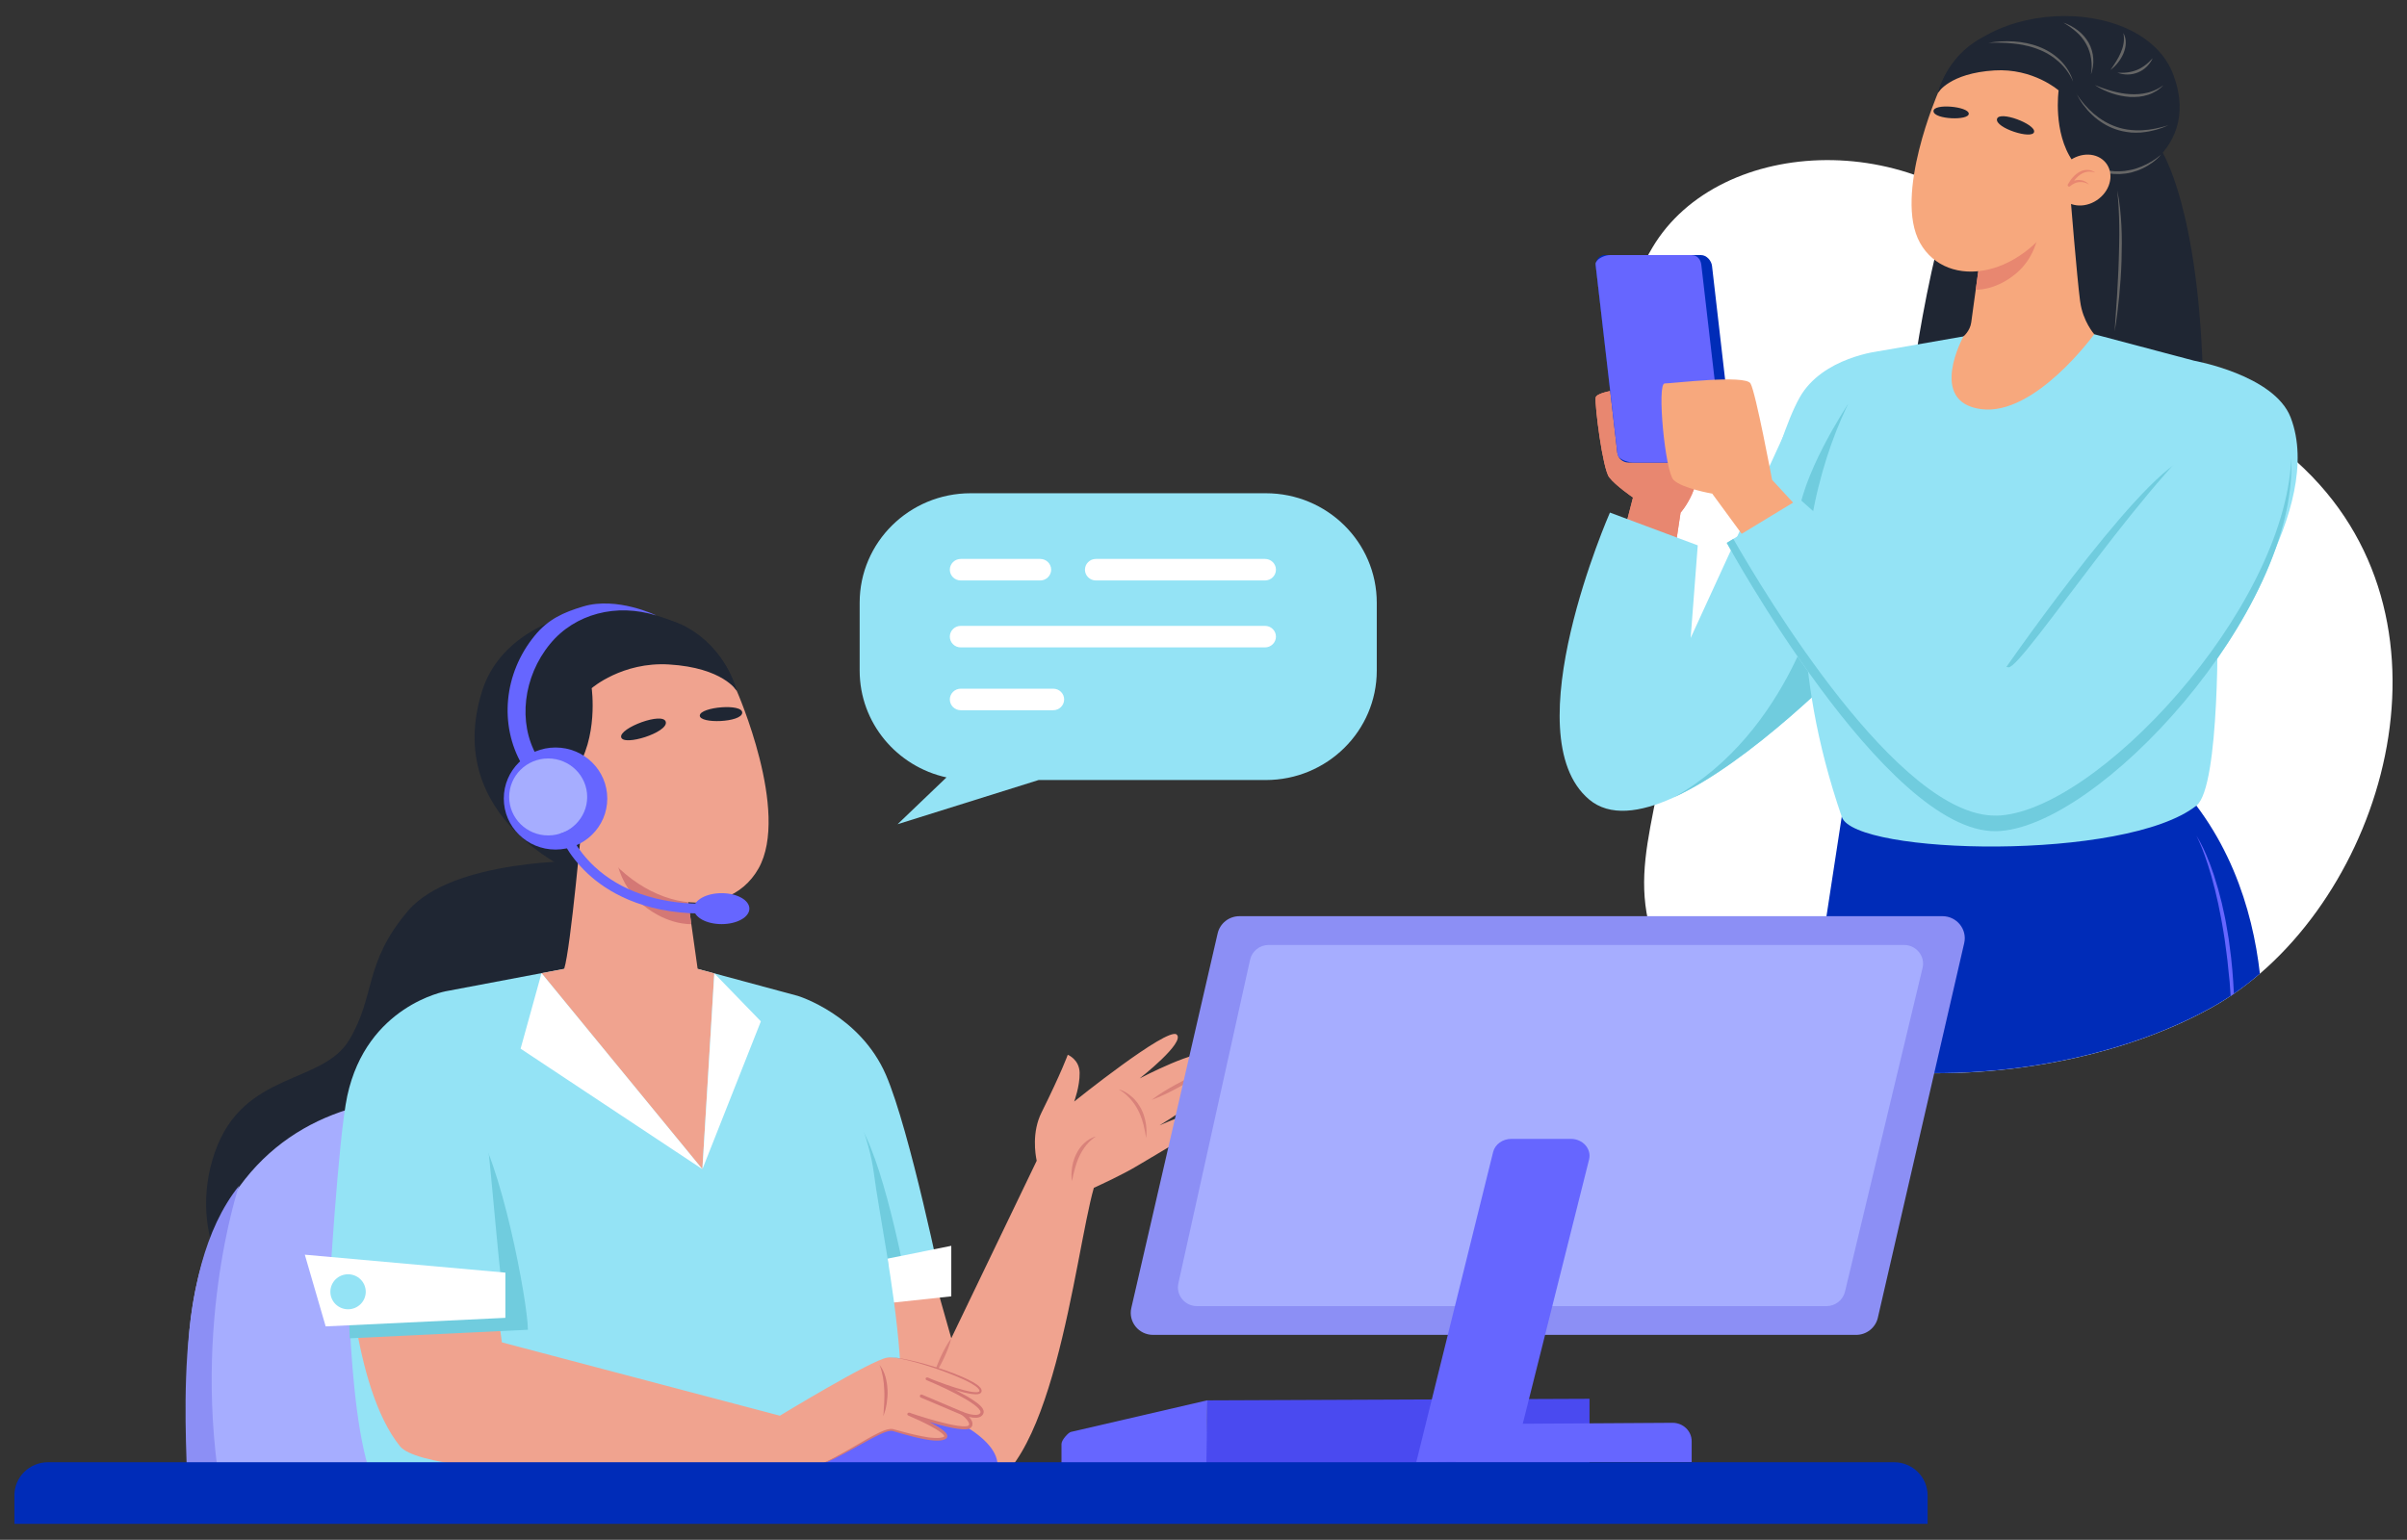
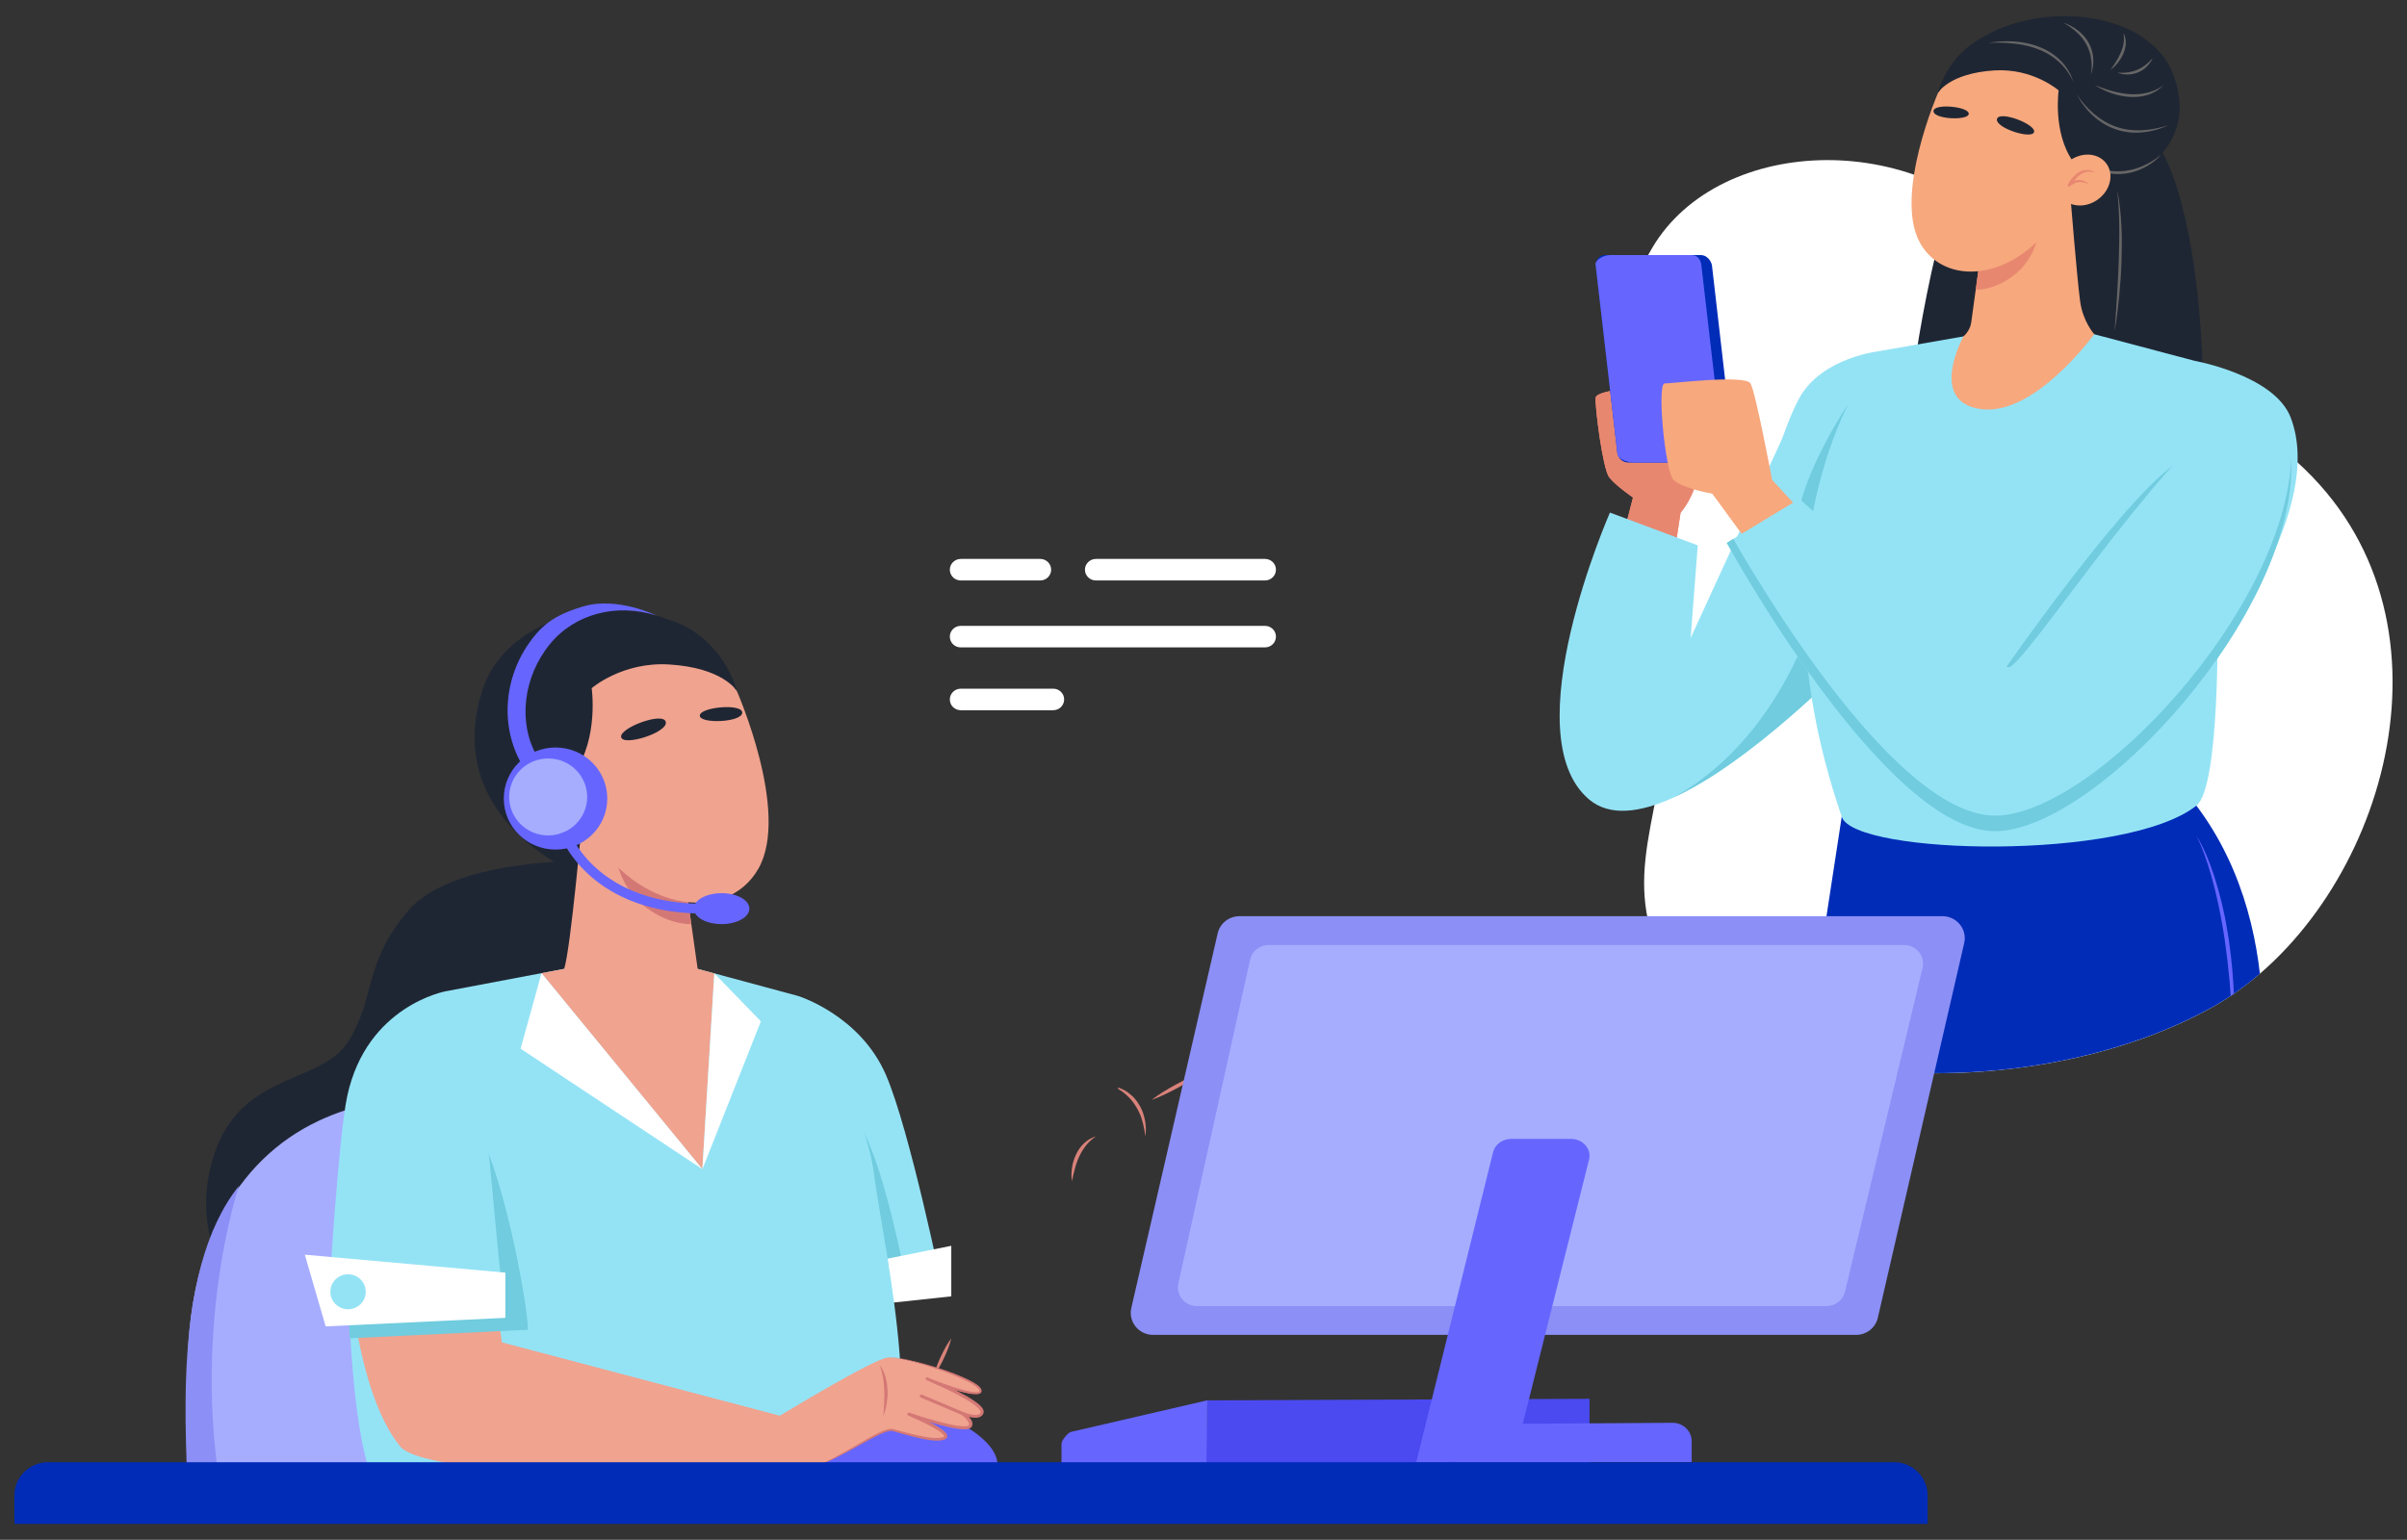
<svg xmlns="http://www.w3.org/2000/svg" id="a" viewBox="0 0 379.59 242.91">
  <rect x="0" y="0" width="379.59" height="242.91" fill="#333333" stroke="none" />
  <defs>
    <style>.b{fill:#f7a87d;}.c{fill:#002cb8;}.d{fill:#e88770;}.e{fill:#fff;}.f{fill:#f5c4b8;}.g{fill:#f0a38f;}.h{fill:#fc8a7a;}.i{fill:#666;}.j{fill:#66f;}.k{fill:#8c8ff5;}.l{fill:#a6adff;}.m{fill:#d9827a;}.n{fill:#d47875;}.o{fill:#1f2633;}.p{fill:#70ccde;}.q{fill:#94e3f5;}.r{fill:#4a4af0;}</style>
  </defs>
  <path class="e" d="M261.54,150.42c-5.95-14.55,1.6-22.63,2.83-48.57,1.23-25.94-17.39-39.79-3.79-62.78,10.59-17.91,42.89-19.2,58.85,.82,17.23,21.61,33.47,22.15,46.38,36.56,23.17,25.85,8.21,68.53-17.14,82.56-29.19,16.15-78.17,13.32-87.13-8.59" />
  <path class="h" d="M258.78,61.1s-7,.41-7.14,1.64c-.15,1.23,1.1,11.22,2.14,12.56,1.04,1.34,3.75,3.18,3.75,3.18l-3.96,15.34,8.96,3.63,2.5-16.58s3.96-4.43,2.29-9.54c-1.67-5.11-8.54-10.22-8.54-10.22" />
  <path class="d" d="M258.78,61.1s-7,.41-7.14,1.64c-.15,1.23,1.1,11.22,2.14,12.56,1.04,1.34,3.75,3.18,3.75,3.18l-3.96,15.34,8.96,3.63,2.5-16.58s3.96-4.43,2.29-9.54c-1.67-5.11-8.54-10.22-8.54-10.22" />
  <path class="q" d="M301.03,76.23l-4.63,23.23s-.5,.54-1.38,1.47c-4.5,4.71-19.05,19.38-31.1,24.88-5.27,2.4-10.07,3.04-13.31,.31-12.12-10.22,3.28-45.26,3.28-45.26l13.85,5.17-1.12,14.61,14.96-32.6,19.45,8.2Z" />
  <path class="p" d="M295.01,100.93c-4.5,4.71-19.05,19.38-31.1,24.88,18.51-10.32,23.4-32.95,23.4-32.95l7.7,8.06Z" />
  <path class="o" d="M340.89,23.8s5.99,9.03,6.56,37.14c.57,28.11-45.99,0-45.99,0,0,0,4.01-33.03,13.13-45.25,9.12-12.22,26.3,8.11,26.3,8.11" />
  <path class="c" d="M356.4,153.59c-2.43,2.1-5.02,3.92-7.73,5.41-18.48,10.22-44.88,12.84-64.05,7.83l5.95-38.8s41.81-15.01,50.57-6.78c10.33,9.7,14.09,22.16,15.25,32.34" />
  <path class="q" d="M275.32,90.21s4.41-20.23,8.48-27.49c3.6-6.42,12.72-7.35,12.72-7.35l-.71,38.92-20.49-4.07Z" />
  <path class="p" d="M291.42,63.78s-7.66,11.51-7.9,18.67c-.24,7.17,6.45,1.75,6.45,1.75l3.08-18.65-1.64-1.77Z" />
  <path class="q" d="M310.49,52.92l-13.96,2.44s-22.29,26.32-6.07,73.52c2.06,5.99,44.79,7.03,55.93-1.8,3.76-2.98,3.32-29.67,3.32-29.67l-3.73-40.52-15.7-4.16-19.78,.19Z" />
  <path class="j" d="M352.31,156.75c-.18,.12-.35,.24-.53,.36-.03-.37-.05-.74-.08-1.11l-.08-1.13c-.03-.38-.08-.75-.12-1.12l-.23-2.25c-.08-.75-.2-1.49-.29-2.24l-.15-1.12c-.05-.37-.12-.74-.18-1.12l-.19-1.12c-.07-.37-.12-.74-.2-1.11l-.44-2.22-.51-2.2c-.19-.73-.39-1.46-.58-2.19l-.33-1.08-.16-.54c-.06-.18-.12-.36-.18-.54-.47-1.44-1.01-2.85-1.69-4.21,.81,1.29,1.44,2.69,1.99,4.1,.07,.18,.14,.35,.21,.53l.19,.54,.38,1.08c.23,.72,.45,1.45,.66,2.18,.2,.73,.39,1.47,.58,2.21l.49,2.23c.09,.37,.14,.75,.21,1.12l.19,1.12c.06,.38,.14,.75,.19,1.12l.15,1.13c.36,2.51,.56,5.05,.68,7.58" />
  <path class="o" d="M332.83,29.44s14.75-4.4,9.95-17.55c-4.86-13.31-32.71-12.45-37.14,2.73-4.07,13.96,27.19,14.82,27.19,14.82" />
  <path class="b" d="M330.26,52.73s-9.36,12.95-17.84,11.81c-8.48-1.13-2.78-11.47-2.78-11.47,0,0,1.04-.84,1.23-2.21,.09-.64,.23-1.69,.39-2.87,.4-2.89,.9-6.5,.9-6.5l14.35-10.48s1.05,12.93,1.51,16.35c0,.07,.02,.14,.03,.2,.41,3.14,2.22,5.17,2.22,5.17" />
  <path class="d" d="M311.58,45.7s3.06,.2,6.35-2.55c2.86-2.39,3.39-5.68,3.39-5.68l-9.34,5.33-.4,2.9Z" />
  <path class="b" d="M305.64,14.62s-7.04,16.17-2.85,23.69c4.19,7.52,16.68,5.91,23.03-6.49,6.35-12.4,5.8-20.69-1.22-23.91-7.02-3.22-14.83,.53-18.95,6.71" />
  <path class="o" d="M333.32,11.9c-3.86-7.58-15.62-8.76-21.02-5.8-5.4,2.96-6.66,8.52-6.66,8.52,0,0,1.78-3.07,8.88-3.51,6.12-.38,10.13,3.15,10.13,3.15,0,0-.93,6.62,2.22,11.14,3.7,5.3,10.3-5.93,6.44-13.51" />
  <path class="o" d="M314.93,18.78c-.31,1.4,5.56,3.28,5.85,2.04,.29-1.24-5.54-3.44-5.85-2.04" />
  <path class="o" d="M304.92,17.56c.08,1.29,5.62,1.5,5.56,.36s-5.65-1.65-5.56-.36" />
  <path class="i" d="M340.8,24.4c-.39,.46-.85,.87-1.34,1.23-.49,.36-1.02,.68-1.58,.94-.56,.27-1.14,.47-1.74,.63-.6,.15-1.22,.23-1.85,.26-.62,.01-1.25-.02-1.86-.13l-.23-.04-.23-.05c-.15-.04-.3-.07-.45-.11-.3-.09-.6-.17-.88-.29-1.15-.43-2.22-1.05-3.17-1.8,1.05,.61,2.14,1.12,3.29,1.48,.14,.05,.28,.09,.43,.13l.43,.11c.15,.03,.29,.06,.44,.09l.22,.04,.22,.03c.59,.09,1.18,.12,1.78,.1,.59-.01,1.19-.09,1.77-.22,.58-.12,1.15-.31,1.7-.54,.55-.23,1.09-.5,1.6-.81,.51-.31,1-.66,1.46-1.06" />
  <path class="b" d="M326.2,25.48c-1.91,1.51-2.38,4.05-1.05,5.67,1.33,1.62,3.96,1.7,5.87,.18,1.91-1.51,2.38-4.05,1.05-5.67-1.33-1.62-3.96-1.7-5.87-.18" />
  <path class="d" d="M329.46,29.15c-.22-.18-.49-.29-.75-.36-.27-.07-.54-.09-.81-.06-.27,.02-.53,.09-.77,.21-.24,.11-.47,.26-.67,.44-.1,.09-.25,.08-.33-.02-.07-.08-.07-.19-.02-.28h0c.23-.38,.47-.76,.77-1.09,.15-.17,.31-.33,.48-.47,.17-.14,.36-.27,.56-.39,.4-.22,.85-.35,1.3-.33,.45,.01,.87,.17,1.21,.41-.41-.11-.82-.17-1.21-.12-.39,.05-.76,.2-1.09,.42-.17,.11-.32,.23-.47,.37-.15,.13-.29,.28-.42,.44-.26,.31-.51,.64-.74,1l-.35-.31c.25-.2,.52-.36,.82-.47,.3-.1,.61-.16,.92-.15,.31,.01,.61,.08,.88,.21,.27,.12,.52,.31,.68,.55" />
  <path class="i" d="M327.48,14.79c.09,.15,.18,.3,.28,.44,.1,.15,.2,.29,.3,.42,.1,.14,.21,.28,.32,.41,.11,.13,.22,.27,.33,.4,.45,.53,.94,1.02,1.47,1.47,1.05,.9,2.25,1.62,3.56,2.07,.16,.05,.33,.11,.49,.16l.5,.13c.17,.04,.34,.07,.51,.1,.09,.02,.17,.04,.26,.05l.26,.03,.26,.03,.13,.02h.13l.52,.04c.17,0,.35,0,.52,0h.26c.09,0,.17,0,.26-.01,1.39-.07,2.77-.37,4.12-.79-1.28,.59-2.67,.98-4.1,1.12-.09,0-.18,.02-.27,.03h-.27c-.18,.01-.36,.03-.54,.02l-.54-.02h-.14l-.13-.02-.27-.03c-.71-.08-1.42-.24-2.1-.48-.68-.24-1.33-.55-1.94-.93-.61-.38-1.18-.81-1.69-1.3-.52-.48-.99-1.02-1.41-1.58-.21-.28-.41-.57-.59-.88-.18-.3-.35-.61-.49-.93" />
  <path class="i" d="M326.92,12.88c-.11-.31-.26-.6-.42-.88-.16-.28-.34-.56-.53-.82-.38-.53-.82-1.01-1.3-1.44-.48-.43-1-.82-1.56-1.15-.55-.34-1.14-.62-1.75-.84-.3-.13-.61-.22-.92-.32l-.47-.13c-.08-.02-.16-.04-.24-.06l-.24-.05-.48-.11-.48-.08-.24-.04c-.08-.01-.16-.02-.24-.03l-.49-.06c-1.31-.15-2.64-.16-3.97-.12,1.31-.21,2.66-.3,4-.21,1.34,.09,2.68,.34,3.94,.83,.63,.24,1.24,.54,1.81,.9,.57,.36,1.1,.78,1.58,1.25,.24,.24,.46,.49,.67,.75,.2,.27,.4,.53,.57,.82,.17,.28,.33,.58,.46,.88,.13,.3,.24,.61,.31,.93" />
  <path class="i" d="M329.74,11.78c.08-.42,.11-.83,.12-1.25,.01-.42-.02-.83-.08-1.24-.06-.41-.15-.81-.28-1.2-.13-.39-.29-.77-.49-1.12-.2-.36-.42-.7-.69-1.02-.06-.08-.13-.16-.2-.24-.07-.08-.14-.16-.21-.23-.15-.14-.29-.3-.45-.43-.62-.56-1.32-1.04-2.06-1.48,.81,.28,1.59,.69,2.28,1.22,.69,.53,1.28,1.2,1.71,1.96,.21,.38,.38,.79,.5,1.21,.12,.42,.2,.85,.22,1.28,.03,.43,.01,.86-.05,1.29-.07,.42-.16,.84-.33,1.23" />
  <path class="i" d="M332.83,11.03c.32-.45,.62-.89,.9-1.35,.28-.46,.53-.92,.73-1.4,.1-.24,.19-.48,.27-.73,.07-.25,.13-.5,.17-.76,.04-.26,.06-.52,.05-.78,0-.26-.04-.53-.09-.8,.14,.24,.23,.5,.3,.77,.06,.27,.09,.55,.08,.83,0,.28-.05,.56-.11,.83-.06,.27-.16,.54-.26,.8-.22,.51-.51,.99-.85,1.42-.34,.43-.73,.83-1.18,1.16" />
  <path class="i" d="M330.43,13.44c.44,.19,.88,.36,1.33,.51,.45,.16,.9,.29,1.35,.42,.45,.12,.91,.23,1.37,.31,.46,.08,.92,.15,1.39,.17,.93,.06,1.86,0,2.76-.22l.34-.09,.33-.11c.11-.03,.22-.08,.33-.12,.11-.05,.22-.08,.32-.14l.31-.15c.1-.05,.2-.12,.31-.18l.15-.09,.15-.1,.3-.2-.26,.25-.13,.12-.14,.11c-.09,.07-.19,.15-.28,.22l-.3,.2c-.41,.25-.85,.46-1.32,.61-.46,.15-.94,.25-1.43,.3-.48,.05-.97,.05-1.46,.03-.48-.04-.96-.1-1.44-.2-.47-.1-.94-.22-1.39-.38-.45-.15-.9-.34-1.33-.54-.43-.21-.85-.43-1.24-.7" />
  <path class="i" d="M333.95,11.46c.27,.02,.53,.03,.8,.02,.26,0,.52-.03,.78-.06,.51-.07,1.01-.2,1.48-.39,.24-.09,.46-.21,.68-.34,.22-.13,.43-.27,.64-.43,.41-.31,.78-.68,1.15-1.07-.22,.49-.54,.93-.93,1.32-.2,.19-.41,.37-.64,.52-.11,.08-.24,.14-.36,.21-.12,.06-.25,.12-.38,.18-.52,.21-1.07,.33-1.63,.33-.55,0-1.11-.08-1.61-.29" />
  <path class="i" d="M333.48,52.28c.14-1.86,.26-3.71,.38-5.57,.06-.93,.11-1.85,.15-2.78l.07-1.39,.05-1.39c.02-.46,.03-.93,.04-1.39,.01-.46,.03-.93,.03-1.39l.02-1.39c0-.46-.01-.93-.01-1.39-.03-1.85-.11-3.71-.32-5.56,.39,1.82,.56,3.69,.66,5.55,.1,1.86,.07,3.73,.02,5.59-.06,1.86-.19,3.72-.37,5.57-.18,1.85-.4,3.7-.72,5.54" />
  <path class="q" d="M345.96,56.89s12.69,2.25,15.28,8.96c5.54,14.38-11.53,36.18-11.53,36.18l-21.46-10.91c9.14-15.58,10.38-21.46,17.71-34.22" />
  <path class="c" d="M273.39,71.46c.1,.83-.52,1.5-1.38,1.5h-15.23c-.86,0-1.63-.67-1.72-1.5l-3.4-29.51c-.1-.83,.52-1.71,1.38-1.71h15.23c.86,0,1.63,.88,1.72,1.71l3.4,29.51Z" />
  <path class="e" d="M251.71,41.36c-.06,.13-.09,.26-.07,.4l2.24,19.41-2.21-19.22c-.02-.2,0-.4,.05-.59" />
  <path class="f" d="M255.06,71.47l.02,.18c.02,.15,.08,.28,.18,.4-.1-.18-.17-.37-.2-.58" />
  <path class="j" d="M266.8,40.24h-12.91c-.73,0-1.88,.47-2.18,1.12-.05,.19-.07,.39-.05,.59l2.21,19.22,1.19,10.31c.03,.21,.09,.4,.2,.58,.45,.58,1.66,.9,2.38,.9h12.91c.85,0,1.3-.57,1.2-1.41l-3.45-29.79c-.1-.84-.65-1.51-1.5-1.51" />
  <path class="b" d="M287.31,84.21l-7.85-8.52s-2.57-13.77-3.4-15.2c-.83-1.43-12.29,0-13.54,0s.07,13.84,1.39,15.2c1.32,1.36,6.11,2.18,6.11,2.18l9.44,12.88,7.85-6.54Z" />
  <path class="p" d="M345.3,86.96l-18.31,20.92-7.98,3.35-3.82-4.28s21.6-31.33,29.29-34.56" />
  <path class="q" d="M360.12,65.71c8.43,24.02-27.82,65.08-45.32,65.41-17.5,.33-42.49-45.48-42.49-45.48l11.45-6.95s29.09,26.17,32.98,26.58c2.2,.23,23.37-32.64,34.52-39.77,6.25-3.99,8.86,.2,8.86,.2" />
  <path class="p" d="M314.81,128.66c-15.39,.29-36.59-35.13-41.46-43.65l-1.03,.63s25,45.8,42.49,45.48c15.98-.3,47.6-34.58,46.53-58.82-1.02,24.03-31.08,56.08-46.53,56.37" />
-   <path class="q" d="M153.09,77.81h46.53c9.67,0,17.5,7.73,17.5,17.27v10.7c0,9.54-7.84,17.27-17.5,17.27h-35.83l-22.24,6.97,7.71-7.38h.02c-7.84-1.71-13.71-8.6-13.71-16.86v-10.7c0-9.54,7.84-17.27,17.5-17.27" />
  <path class="e" d="M172.83,91.57h26.66c.95,0,1.73-.76,1.73-1.7s-.77-1.7-1.73-1.7h-26.66c-.95,0-1.73,.76-1.73,1.7s.77,1.7,1.73,1.7" />
  <path class="e" d="M151.52,102.13h47.97c.95,0,1.73-.76,1.73-1.7s-.77-1.7-1.73-1.7h-47.97c-.95,0-1.73,.76-1.73,1.7s.77,1.7,1.73,1.7" />
  <path class="e" d="M151.52,112.04h14.57c.95,0,1.73-.76,1.73-1.7s-.77-1.7-1.73-1.7h-14.57c-.95,0-1.73,.76-1.73,1.7s.77,1.7,1.73,1.7" />
  <path class="e" d="M151.52,91.57h12.52c.95,0,1.73-.76,1.73-1.7s-.77-1.7-1.73-1.7h-12.52c-.95,0-1.73,.76-1.73,1.7s.77,1.7,1.73,1.7" />
  <path class="o" d="M64.3,143.74c-6.99,8.27-5,13.23-9.22,20.3-4.22,7.08-16.7,4.87-21.18,17.69-4.48,12.82,2.13,26.3,15.49,32.01,13.36,5.72,27,2.44,32.32-7.2,4.07-7.38,2.51-17.64,5.53-23.25,3.02-5.61,8.73-11.64,11.34-19.77,2.61-8.13-6.42-27.71-6.42-27.71,0,0-20.82-.4-27.85,7.92" />
-   <path class="g" d="M190.53,166.51c-1.12-1.46-10.8,3.61-10.8,3.61,0,0,7.3-5.72,5.82-6.93-1.48-1.21-16.15,10.58-16.15,10.58,0,0,.9-2.4,.86-4.53-.04-2.13-1.87-2.85-1.87-2.85,0,0-.96,2.7-4.14,9.11-1.54,3.1-.99,6.54-.76,7.61l-13.47,28-4.95-17.46-15.08,13.58s9.41,29.26,23.03,28.27c12.95-.94,16.46-37.5,19.48-48.12,.97-.44,4.59-2.1,6.95-3.53,2.76-1.68,12.52-7.19,12.71-8.5,.31-2.08-9.27,2.16-9.27,2.16,0,0,9.38-5.65,8.93-7.6-.32-1.38-2.78-.39-2.78-.39,0,0,2.61-1.56,1.49-3.02" />
  <path class="m" d="M172.85,179.29c-.71,.15-1.35,.56-1.89,1.06-.54,.5-.96,1.12-1.27,1.78l-.22,.5c-.06,.17-.11,.34-.17,.52l-.08,.26c-.02,.09-.04,.18-.06,.26-.04,.18-.07,.35-.1,.53-.05,.35-.07,.71-.09,1.07,.01,.36,.02,.71,.06,1.07,.1-.35,.17-.69,.24-1.03l.26-1.01c.05-.16,.11-.33,.15-.49l.07-.25,.09-.24,.18-.48,.21-.46c.29-.61,.64-1.19,1.07-1.72,.43-.52,.93-1,1.54-1.38" />
-   <path class="m" d="M176.39,171.82c.7,.4,1.29,.91,1.81,1.47,.52,.57,.94,1.2,1.29,1.87l.24,.51c.04,.08,.08,.17,.11,.26l.1,.27c.16,.35,.23,.72,.35,1.08,.07,.18,.09,.37,.13,.56l.13,.56c.07,.38,.12,.76,.2,1.15,.04-.39,.05-.78,.06-1.17l-.04-.59c-.02-.2-.03-.39-.07-.59-.07-.39-.15-.78-.28-1.16l-.09-.28c-.03-.1-.06-.19-.11-.28l-.25-.55c-.09-.18-.2-.35-.31-.52-.1-.18-.22-.34-.34-.5l-.19-.24-.2-.23-.21-.22c-.07-.07-.15-.14-.23-.2-.61-.54-1.32-.99-2.11-1.19" />
+   <path class="m" d="M176.39,171.82c.7,.4,1.29,.91,1.81,1.47,.52,.57,.94,1.2,1.29,1.87l.24,.51c.04,.08,.08,.17,.11,.26c.16,.35,.23,.72,.35,1.08,.07,.18,.09,.37,.13,.56l.13,.56c.07,.38,.12,.76,.2,1.15,.04-.39,.05-.78,.06-1.17l-.04-.59c-.02-.2-.03-.39-.07-.59-.07-.39-.15-.78-.28-1.16l-.09-.28c-.03-.1-.06-.19-.11-.28l-.25-.55c-.09-.18-.2-.35-.31-.52-.1-.18-.22-.34-.34-.5l-.19-.24-.2-.23-.21-.22c-.07-.07-.15-.14-.23-.2-.61-.54-1.32-.99-2.11-1.19" />
  <path class="m" d="M189.65,169.14c-.73,.26-1.43,.57-2.13,.89-.35,.16-.69,.34-1.03,.5l-1.01,.53c-.67,.36-1.33,.75-1.98,1.15-.65,.4-1.29,.83-1.89,1.3,.73-.26,1.43-.56,2.13-.89,.69-.33,1.37-.67,2.04-1.04l1-.56c.33-.2,.66-.39,.98-.59,.65-.4,1.29-.83,1.89-1.3" />
  <path class="m" d="M150.02,211.12c-.34,.45-.62,.91-.89,1.39-.27,.48-.51,.96-.74,1.45-.23,.49-.44,.99-.64,1.5-.19,.51-.37,1.03-.49,1.57,.34-.44,.62-.91,.89-1.39,.27-.47,.51-.96,.74-1.45,.23-.49,.44-.99,.64-1.5,.19-.51,.37-1.03,.49-1.57" />
  <path class="l" d="M32.73,237.6s-8.92-27.66,3.4-47.97c16.83-27.72,58.52-14.25,63.84-4.45,9.09,16.73,10.79,52.73,10.79,52.73l-78.03-.31Z" />
  <path class="k" d="M37.68,187.09s-8.07,23.87-2.09,52.19c0,0-5.98,1.11-5.98-1.38,0-10.38-2.91-37.11,8.07-50.82" />
  <path class="q" d="M135.17,204.49l13.46-1.09s-5.13-25.08-8.92-33.84c-4.1-9.46-13.87-12.45-13.87-12.45l9.33,47.38Z" />
  <path class="p" d="M138.4,204.13l4.83-.23s-3.41-19.15-7.39-25.96c-3.98-6.81,2.57,26.2,2.57,26.2" />
  <polygon class="e" points="140.54 205.52 150.02 204.5 150.02 196.53 139.98 198.55 140.54 205.52" />
  <path class="q" d="M59.39,181.15s-4.9,7.32-4.62,15.12c.12,3.31,.07,35.26,6.02,40.4,1.42,1.23,72.43,1.23,75.38,0,11.49-4.79,3.14-39.79,1.65-51.54-1.42-11.23-11.98-28.02-11.98-28.02l-15.82-4.27h-21.05l-18.71,3.54-10.88,24.77Z" />
  <path class="j" d="M157.31,231.08h-28.18c0-4.67,2.48-9.74,10.26-9.74s17.92,5.07,17.92,9.74" />
  <path class="g" d="M54.77,196.27s.7,22.43,8.31,31.88c4.55,5.65,57.25,5,62.9,3.96,5.65-1.04,12.9-7.03,14.81-6.51,1.91,.52,6.8,2.04,8.17,1.24,1.37-.8-5.64-3.76-5.64-3.76,0,0,8.58,2.97,9.58,1.98,.74-.73-1.17-2.1-1.17-2.1,0,0,2.73,1.16,3.1-.09,.47-1.58-7.9-4.83-7.9-4.83,0,0,7.96,3.01,7.67,1.3-.29-1.72-12.21-5.53-14.68-5.17-2.47,.36-16.93,9.16-16.93,9.16l-43.84-11.57-2.13-15.57-22.27,.08Z" />
  <path class="n" d="M125.98,232.11c1.31-.26,2.56-.74,3.77-1.28,1.21-.55,2.38-1.18,3.53-1.83l3.45-1.99c.58-.33,1.16-.65,1.76-.94,.61-.28,1.21-.59,1.94-.66,.17-.02,.4,.02,.55,.07l.48,.13,.96,.26c.64,.17,1.29,.34,1.93,.48,1.28,.28,2.61,.57,3.88,.47,.15-.02,.31-.05,.44-.09,.14-.04,.27-.13,.25-.14,.02,0-.03-.14-.13-.24-.09-.11-.21-.21-.33-.31-.5-.39-1.07-.72-1.65-1.04-1.16-.62-2.36-1.18-3.58-1.7-.12-.05-.18-.19-.12-.31,.05-.11,.18-.17,.3-.13,1.98,.66,3.99,1.28,6.03,1.75,.51,.12,1.02,.22,1.53,.3,.5,.07,1.03,.14,1.49,.07,.24-.04,.33-.11,.37-.25,.04-.13-.05-.35-.18-.54-.26-.39-.66-.74-1.05-1.03-.11-.08-.13-.24-.05-.35,.07-.09,.19-.12,.3-.08,.51,.21,1.06,.38,1.6,.45,.27,.03,.54,.04,.77-.02,.23-.06,.37-.2,.41-.38,.03-.13-.12-.37-.29-.56-.18-.2-.39-.37-.61-.55-.45-.34-.93-.65-1.42-.94-1.98-1.15-4.09-2.12-6.21-3.02-.11-.05-.16-.18-.12-.28,.05-.11,.17-.16,.28-.12,1.92,.76,3.87,1.5,5.87,2.02,.5,.12,1,.24,1.5,.28,.24,.02,.51,.03,.69-.04,.09-.04,.13-.07,.14-.14,0-.08-.02-.16-.08-.25-.26-.37-.73-.65-1.16-.91-.44-.26-.9-.49-1.37-.7-1.88-.85-3.84-1.56-5.82-2.18-.99-.31-1.99-.59-3.01-.83-.51-.12-1.02-.22-1.53-.31-.51-.08-1.03-.15-1.55-.1,.52-.07,1.04,0,1.56,.06,.52,.07,1.03,.17,1.54,.27,1.02,.21,2.03,.47,3.03,.75,2,.57,3.99,1.22,5.9,2.07,.48,.21,.95,.44,1.41,.7,.45,.27,.92,.52,1.28,.99,.08,.12,.16,.29,.14,.47-.01,.2-.2,.37-.34,.41-.31,.11-.58,.09-.85,.07-.54-.04-1.05-.15-1.56-.27-2.04-.51-4-1.22-5.94-1.98l.17-.4c2.14,.9,4.26,1.86,6.28,3.02,.5,.3,1,.61,1.47,.96,.24,.18,.47,.37,.68,.6,.1,.12,.21,.24,.29,.39,.08,.15,.16,.34,.12,.56-.06,.4-.42,.69-.75,.77-.34,.09-.66,.07-.96,.04-.61-.08-1.18-.26-1.74-.48l.25-.43c.44,.33,.84,.68,1.18,1.16,.15,.24,.32,.53,.25,.92-.05,.19-.14,.34-.31,.47-.17,.11-.33,.15-.47,.18-.59,.08-1.12,0-1.65-.07-.53-.08-1.05-.19-1.57-.31-2.06-.49-4.07-1.12-6.07-1.79l.17-.44c1.23,.53,2.43,1.1,3.61,1.74,.59,.33,1.17,.66,1.71,1.09,.13,.11,.27,.23,.39,.37,.1,.14,.28,.32,.21,.65-.05,.15-.16,.25-.26,.31-.09,.05-.18,.09-.27,.12-.18,.07-.36,.09-.54,.12-.7,.07-1.38-.02-2.05-.12-.66-.11-1.32-.25-1.97-.41-.65-.16-1.29-.33-1.94-.51l-.96-.28-.48-.14c-.17-.05-.28-.07-.44-.06-.61,.05-1.23,.34-1.82,.61-.6,.28-1.18,.59-1.76,.91-1.16,.64-2.32,1.29-3.49,1.92-1.17,.63-2.36,1.23-3.59,1.75-1.23,.52-2.49,.96-3.8,1.19" />
  <path class="n" d="M138.69,215.31c.46,.54,.75,1.21,.95,1.88,.2,.68,.29,1.39,.33,2.09,.03,.71-.03,1.41-.13,2.1-.05,.35-.14,.69-.21,1.03-.11,.34-.2,.67-.32,1l.13-2.07c.02-.68,.06-1.36,.01-2.04-.02-.68-.09-1.35-.2-2.02-.13-.66-.27-1.33-.56-1.97" />
  <path class="n" d="M151.72,223.21s-.05,0-.08-.02l-6.42-2.72c-.13-.06-.19-.2-.14-.33,.06-.13,.21-.19,.34-.13l6.42,2.72c.13,.06,.19,.21,.13,.34-.04,.1-.15,.16-.26,.15" />
  <path class="o" d="M91.16,137.91s-21.56-8.55-15.11-28.96c5.06-16.02,34.8-17.96,40.13,.02,4.9,16.53-25.02,28.95-25.02,28.95" />
  <path class="g" d="M85.4,153.52c.09,.15,25.36,30.92,25.36,30.92l1.88-30.89-2.62-.71c-.48-3.42-1.7-12.05-1.7-12.05l-16.48-11.85s-1.84,20.73-2.87,23.9l-3.58,.68" />
  <path class="n" d="M109.03,145.78s-3.68,.24-7.64-3.02c-3.43-2.83-4.08-6.73-4.08-6.73l11.23,6.31,.48,3.44Z" />
  <path class="g" d="M116.18,108.96s8.47,19.16,3.43,28.06c-5.04,8.91-20.06,7-27.69-7.69-7.63-14.69-6.97-24.51,1.47-28.32,8.44-3.81,17.83,.63,22.79,7.95" />
  <path class="o" d="M82.89,105.74c4.64-8.98,18.79-10.38,25.28-6.87,6.49,3.51,8.01,10.1,8.01,10.1,0,0-2.14-3.64-10.68-4.15-7.36-.45-12.19,3.74-12.19,3.74,0,0,1.12,7.84-2.67,13.2-4.45,6.28-12.39-7.03-7.75-16" />
  <path class="o" d="M105,113.89c.37,1.66-6.69,3.88-7.04,2.41-.35-1.46,6.66-4.08,7.04-2.41" />
  <path class="o" d="M117.05,112.45c-.1,1.53-6.76,1.77-6.69,.42,.07-1.35,6.79-1.95,6.69-.42" />
  <path class="g" d="M91.44,121.83c2.3,1.79,2.87,4.8,1.27,6.72-1.6,1.91-4.76,2.01-7.06,.22s-2.86-4.8-1.27-6.72c1.6-1.91,4.76-2.01,7.06-.22" />
  <path class="o" d="M87.53,126.18c.27-.22,.59-.35,.91-.43,.32-.08,.65-.11,.98-.07,.32,.03,.64,.11,.93,.25,.29,.13,.56,.31,.8,.52,.12,.1,.3,.1,.4-.02,.08-.09,.09-.23,.03-.33h0c-.27-.45-.57-.89-.93-1.29-.18-.2-.37-.39-.58-.56-.21-.17-.43-.33-.67-.46-.47-.26-1.03-.42-1.56-.39-.54,.02-1.04,.2-1.46,.48,.49-.13,.98-.2,1.45-.14,.47,.06,.91,.24,1.31,.5,.2,.13,.39,.28,.56,.44,.18,.16,.35,.33,.51,.52,.32,.37,.62,.76,.89,1.18l.42-.36c-.3-.23-.63-.43-.99-.56-.36-.12-.73-.19-1.1-.17-.37,.02-.73,.09-1.06,.25-.32,.15-.62,.37-.82,.65" />
  <path class="j" d="M82.3,120.59c-3.56-6.18-2.9-14.32,2.03-20.32,2.15-2.62,4.55-3.67,7.64-4.6,5.34-1.61,11.53,1.42,11.53,1.42-6.24-1.96-12.82-.3-16.76,4.5-4.24,5.16-5.09,12.43-2.07,17.67l-2.36,1.33Z" />
  <path class="j" d="M95.77,125.97c0,4.45-3.65,8.05-8.16,8.05s-8.16-3.6-8.16-8.05,3.65-8.05,8.16-8.05,8.16,3.6,8.16,8.05" />
  <path class="l" d="M92.6,125.72c0,3.35-2.75,6.07-6.15,6.07s-6.15-2.72-6.15-6.07,2.75-6.07,6.15-6.07,6.15,2.72,6.15,6.07" />
  <path class="j" d="M118.18,143.34c0,1.35-1.96,2.44-4.38,2.44s-4.38-1.09-4.38-2.44,1.96-2.44,4.38-2.44,4.38,1.09,4.38,2.44" />
  <path class="j" d="M110.41,144.11c-9.19-.1-14.72-3.48-17.74-6.31-3.3-3.09-4.39-6.14-4.43-6.27l1.47-.5-.74,.25,.73-.25s1.04,2.88,4.09,5.71c4.04,3.74,9.78,5.76,16.62,5.83l-.02,1.53Z" />
  <path class="p" d="M54.77,196.27c.12,3.31,.24,12.28,.38,14.85l28.1-1.35c0-4.25-4.3-27.2-8.75-32.73-2.3-2.85-10.05,2.07-13.65,6.34l-6.08,12.89Z" />
  <path class="q" d="M70.27,156.38s-12.42,2.25-15.5,16.48c-1.43,6.62-2.89,31.64-2.89,31.64l27.28-1.23c-2.71-25.34-2.18-34.76-8.88-46.89" />
  <polygon class="e" points="79.7 200.76 79.7 207.89 51.36 209.24 48.07 197.93 79.7 200.76" />
  <path class="q" d="M57.68,203.78c0,1.52-1.25,2.76-2.79,2.76s-2.79-1.23-2.79-2.76,1.25-2.76,2.79-2.76,2.79,1.23,2.79,2.76" />
  <polygon class="e" points="112.65 153.55 119.99 161.12 110.77 184.44 112.65 153.55" />
  <polygon class="e" points="85.4 153.52 110.77 184.44 82.1 165.43 85.4 153.52" />
  <polygon class="r" points="250.67 220.66 190.4 220.91 190.1 231.12 250.67 230.82 250.67 220.66" />
  <path class="j" d="M190.25,231.12h-22.85v-3.34c0-.63,1.11-1.82,1.48-1.89l21.52-4.99-.15,10.21Z" />
  <path class="k" d="M292.71,210.58h-110.87c-2.26,0-3.93-2.07-3.43-4.24l13.62-59.11c.37-1.58,1.79-2.7,3.43-2.7h110.87c2.26,0,3.93,2.07,3.43,4.24l-13.62,59.11c-.37,1.58-1.79,2.7-3.43,2.7" />
  <path class="l" d="M288.04,206.04h-99.28c-1.91,0-3.34-1.75-2.93-3.59l11.31-51.05c.3-1.36,1.52-2.33,2.93-2.33h100.2c1.94,0,3.37,1.78,2.92,3.64l-12.23,51.05c-.32,1.34-1.53,2.28-2.92,2.28" />
  <path class="j" d="M236.33,230.56l-12.98,.1,12.12-48.93c.3-1.21,1.5-2.07,2.87-2.07h9.39c1.89,0,3.29,1.59,2.87,3.26l-11.43,45.57c-.3,1.2-1.47,2.06-2.83,2.08" />
  <path class="j" d="M232.54,224.65l31.22-.2c1.66-.01,3.02,1.29,3.02,2.89v3.31h-37.22v-3.12c0-1.59,1.33-2.88,2.98-2.89" />
  <path class="c" d="M303.99,240.39H2.27v-4.49c0-2.89,2.37-5.23,5.3-5.23H298.69c2.93,0,5.3,2.34,5.3,5.23v4.49Z" />
</svg>